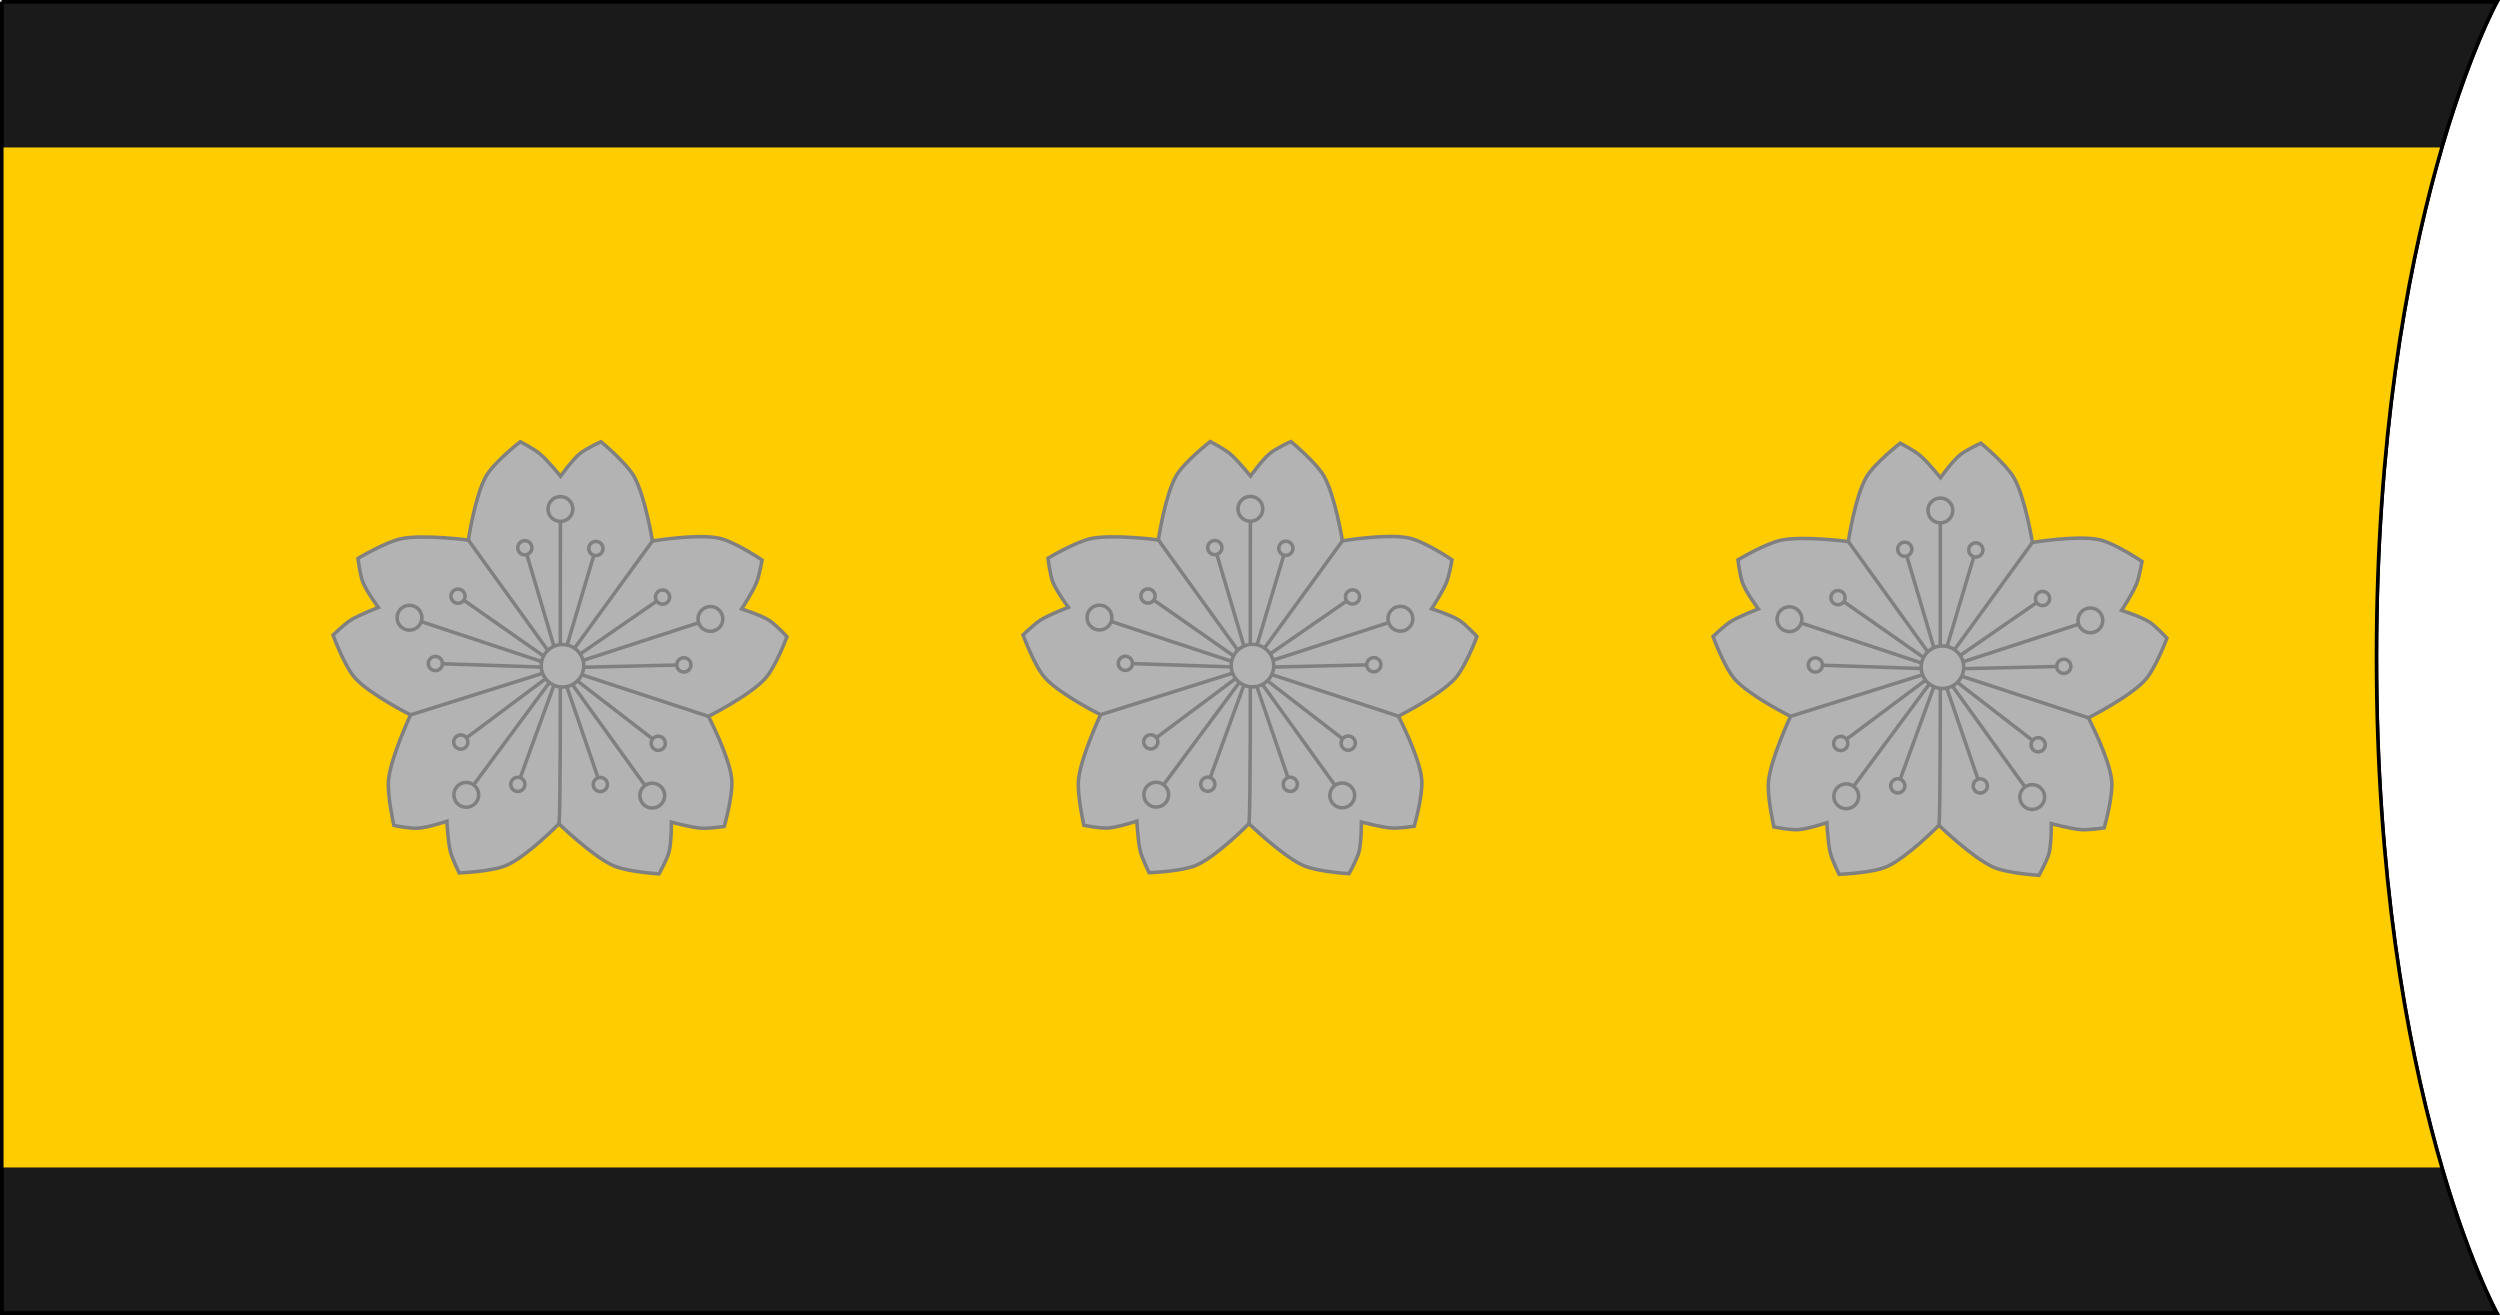
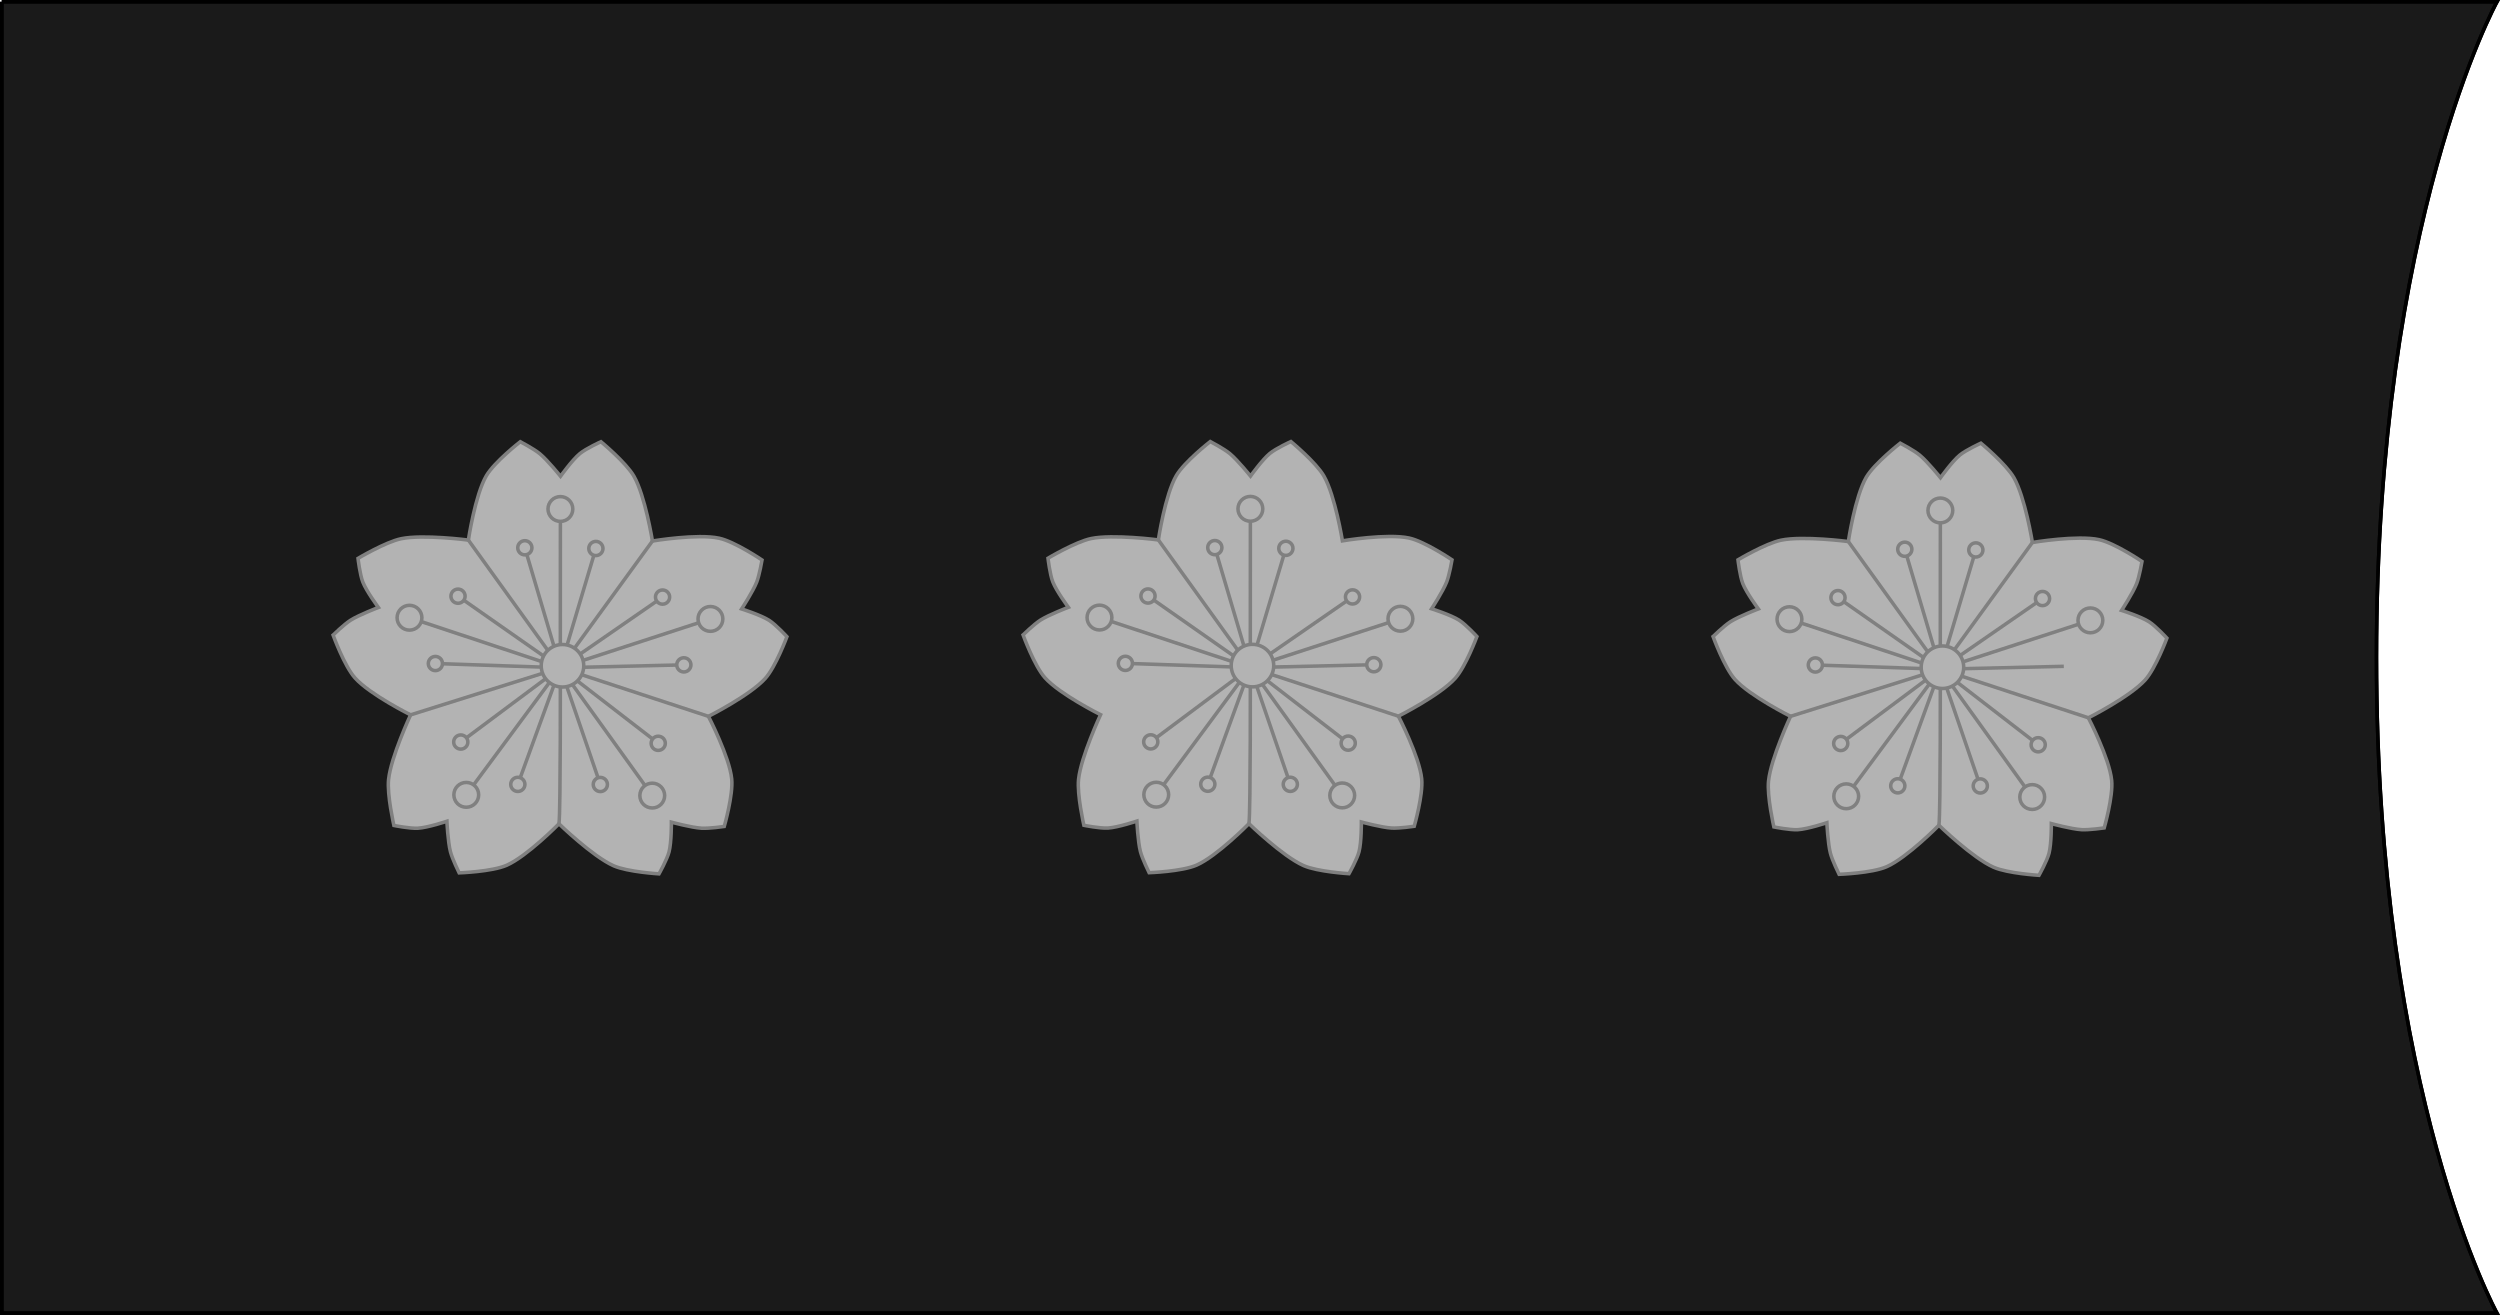
<svg xmlns="http://www.w3.org/2000/svg" xmlns:ns1="http://sodipodi.sourceforge.net/DTD/sodipodi-0.dtd" xmlns:ns2="http://www.inkscape.org/namespaces/inkscape" width="705.347" height="371" overflow="visible" version="1.1" id="svg47" ns1:docname="Imperial Japan-Navy-OF-9-collar.svg" ns2:version="0.92.0 r15299">
  <ns1:namedview pagecolor="#ffffff" bordercolor="#666666" borderopacity="1" objecttolerance="10" gridtolerance="10" guidetolerance="10" ns2:pageopacity="0" ns2:pageshadow="2" ns2:window-width="1920" ns2:window-height="1137" id="namedview49" showgrid="false" ns2:zoom="0.66365165" ns2:cx="213.02414" ns2:cy="270.43856" ns2:window-x="-8" ns2:window-y="-8" ns2:window-maximized="1" ns2:current-layer="svg47" ns2:measure-start="0,0" ns2:measure-end="0,0" ns2:snap-bbox="true" ns2:snap-bbox-midpoints="true" />
  <path d="M.5.5h670v370H.5z" fill="#00f" paint-order="normal" id="path2" />
  <defs id="defs7">
    <clipPath clipPathUnits="userSpaceOnUse" id="clipPath4602">
      <path id="path4604" d="m 0.5,0.5 v 370 H 704.5 c 0,0 -34.005,-61.67 -34.005,-185.005 C 670.495,62.16 704.5,0.5 704.5,0.5 H 0.5" ns2:connector-curvature="0" style="fill:#1a1a1a;stroke:#000000;stroke-width:1;stroke-linecap:butt;stroke-linejoin:miter;stroke-opacity:1" />
    </clipPath>
    <clipPath clipPathUnits="userSpaceOnUse" id="clipPath4599">
      <path ns2:connector-curvature="0" style="fill:#1a1a1a;stroke:#000000" d="m 0.5,0.5 v 370 H 704.5 c 0,0 -34.005,-61.67 -34.005,-185.005 C 670.495,62.16 704.5,0.5 704.5,0.5 H 0.5" id="path4601" />
    </clipPath>
  </defs>
  <path d="M.5.5v370h704s-34.005-61.67-34.005-185.005S704.5.5 704.5.5H.5" id="path9" stroke="#000" fill="#1a1a1a" />
-   <path clip-path="url(#clipPath4599)" d="M 0.5,41.611 H 704.5 V 329.388 H 0.5 Z" id="path11-1" ns2:connector-curvature="0" style="fill:#ffcc00;stroke-width:1.528;paint-order:normal" />
+   <path clip-path="url(#clipPath4599)" d="M 0.5,41.611 V 329.388 H 0.5 Z" id="path11-1" ns2:connector-curvature="0" style="fill:#ffcc00;stroke-width:1.528;paint-order:normal" />
  <path d="M.5.5v370h704s-34.005-61.67-34.005-185.005S704.5.5 704.5.5H.5" fill="none" stroke="#000" id="path13" />
  <g id="g5044" style="stroke:#808080;stroke-opacity:1" transform="translate(-62.562,-330.515)">
    <path ns1:nodetypes="cacacacacacacacacacacacacacacacacacacacac" ns2:connector-curvature="0" id="path4819" d="m 156.544,509.69 c 0,0 3.085,-3.01 4.889,-4.16 2.44,-1.556 7.891,-3.621 7.891,-3.621 0,0 -3.363,-4.553 -4.389,-7.157 -0.835,-2.12 -1.361,-6.698 -1.361,-6.698 0,0 7.8,-4.642 12.164,-5.544 6.194,-1.28 18.969,0.382 18.969,0.382 0,0 1.902,-12.723 5.068,-18.147 2.28,-3.906 9.584,-9.606 9.584,-9.606 0,0 3.816,2.004 5.467,3.364 2.234,1.84 5.883,6.386 5.883,6.386 0,0 3.291,-4.606 5.45,-6.386 1.758,-1.449 5.949,-3.364 5.949,-3.364 0,0 7.083,5.85 9.318,9.75 3.148,5.493 5.212,18.265 5.212,18.265 0,0 12.688,-2.122 18.825,-0.788 4.42,0.961 12.097,6.147 12.097,6.147 0,0 -0.727,4.248 -1.51,6.239 -1.06,2.693 -4.255,7.568 -4.255,7.568 0,0 5.397,1.707 7.758,3.21 1.922,1.224 5.038,4.619 5.038,4.619 0,0 -3.158,8.477 -6.107,11.769 -4.291,4.789 -16.047,10.707 -16.047,10.707 0,0 5.939,11.411 6.567,17.661 0.452,4.5 -2.107,13.404 -2.107,13.404 0,0 -4.265,0.622 -6.401,0.492 -2.889,-0.176 -8.513,-1.709 -8.513,-1.709 0,0 0.044,5.661 -0.656,8.37 -0.57,2.206 -2.836,6.219 -2.836,6.219 0,0 -8.831,-0.528 -12.794,-2.277 -5.932,-2.617 -15.428,-11.847 -15.428,-11.847 0,0 -9.017,9.175 -14.767,11.703 -4.141,1.82 -13.4,2.138 -13.4,2.138 0,0 -1.909,-3.864 -2.446,-5.935 -0.726,-2.802 -1.006,-8.624 -1.006,-8.624 0,0 -5.37,1.792 -8.163,1.962 -2.274,0.139 -6.791,-0.775 -6.791,-0.775 0,0 -1.965,-8.647 -1.502,-12.977 0.683,-6.383 6.213,-18.228 6.213,-18.228 0,0 -11.513,-5.741 -15.693,-10.428 -3.011,-3.375 -6.174,-12.083 -6.174,-12.083 z" style="fill:#b3b3b3;fill-opacity:1;stroke:#808080;stroke-width:1px;stroke-linecap:butt;stroke-linejoin:miter;stroke-opacity:1" />
    <path ns2:connector-curvature="0" id="path4835" d="m 220.271,562.937 c 0.477,-3.585 0.378,-44.027 0.378,-44.027" style="fill:none;stroke:#808080;stroke-width:1px;stroke-linecap:butt;stroke-linejoin:miter;stroke-opacity:1" />
    <path ns2:connector-curvature="0" id="path4837" d="M 262.439,532.624 220.649,518.91" style="fill:none;stroke:#808080;stroke-width:1px;stroke-linecap:butt;stroke-linejoin:miter;stroke-opacity:1" />
    <path ns2:connector-curvature="0" id="path4839" d="m 178.411,532.201 42.238,-13.29" style="fill:none;stroke:#808080;stroke-width:1px;stroke-linecap:butt;stroke-linejoin:miter;stroke-opacity:1" />
    <path ns2:connector-curvature="0" id="path4841" d="m 194.708,482.891 25.942,36.019" style="fill:none;stroke:#808080;stroke-width:1px;stroke-linecap:butt;stroke-linejoin:miter;stroke-opacity:1" />
    <path ns2:connector-curvature="0" id="path4843" d="m 246.64,483.153 -25.99,35.758" style="fill:none;stroke:#808080;stroke-width:1px;stroke-linecap:butt;stroke-linejoin:miter;stroke-opacity:1" />
    <path ns1:nodetypes="ccc" ns2:connector-curvature="0" id="path4845" d="M 231.939,551.849 220.649,518.91 210.638,485.065" style="fill:none;stroke:#808080;stroke-width:1px;stroke-linecap:butt;stroke-linejoin:miter;stroke-opacity:1" />
    <path ns2:connector-curvature="0" id="path4847" d="m 263.002,505.136 -42.353,13.775 -26.537,35.859" style="fill:none;stroke:#808080;stroke-width:1px;stroke-linecap:butt;stroke-linejoin:miter;stroke-opacity:1" />
    <path ns2:connector-curvature="0" id="path4849" d="m 178.095,504.798 42.554,14.112 25.939,36.068" style="fill:none;stroke:#808080;stroke-width:1px;stroke-linecap:butt;stroke-linejoin:miter;stroke-opacity:1" />
    <path ns2:connector-curvature="0" id="path4851" d="m 192.562,539.871 28.087,-20.961 34.849,-0.81" style="fill:none;stroke:#808080;stroke-width:1px;stroke-linecap:butt;stroke-linejoin:miter;stroke-opacity:1" />
    <path ns2:connector-curvature="0" id="path4853" d="m 249.495,498.975 -28.845,19.935 -35.248,-1.189" style="fill:none;stroke:#808080;stroke-width:1px;stroke-linecap:butt;stroke-linejoin:miter;stroke-opacity:1" />
    <path ns2:connector-curvature="0" id="path4855" d="M 248.273,540.229 220.649,518.91 191.786,498.72" style="fill:none;stroke:#808080;stroke-width:1px;stroke-linecap:butt;stroke-linejoin:miter;stroke-opacity:1" />
    <path ns2:connector-curvature="0" id="path4857" d="m 220.671,474.123 -0.022,44.788" style="fill:none;stroke:#808080;stroke-width:1px;stroke-linecap:butt;stroke-linejoin:miter;stroke-opacity:1" />
    <path ns2:connector-curvature="0" id="path4859" d="m 230.682,485.265 -10.033,33.645 -11.988,32.904" style="fill:none;stroke:#808080;stroke-width:1px;stroke-linecap:butt;stroke-linejoin:miter;stroke-opacity:1" />
    <circle r="6" cy="518.353" cx="221.26" id="path4880" style="opacity:1;fill:#b3b3b3;fill-opacity:1;fill-rule:nonzero;stroke:#808080;stroke-width:1;stroke-linecap:square;stroke-linejoin:miter;stroke-miterlimit:4;stroke-dasharray:none;stroke-dashoffset:0;stroke-opacity:1;paint-order:normal" />
    <circle r="3.5" cy="474.123" cx="220.671" id="path4882" style="opacity:1;fill:#b3b3b3;fill-opacity:1;fill-rule:nonzero;stroke:#808080;stroke-width:1;stroke-linecap:square;stroke-linejoin:miter;stroke-miterlimit:4;stroke-dasharray:none;stroke-dashoffset:0;stroke-opacity:1;paint-order:normal" />
    <circle r="3.5" cy="505.136" cx="263.002" id="path4882-2" style="opacity:1;fill:#b3b3b3;fill-opacity:1;fill-rule:nonzero;stroke:#808080;stroke-width:1;stroke-linecap:square;stroke-linejoin:miter;stroke-miterlimit:4;stroke-dasharray:none;stroke-dashoffset:0;stroke-opacity:1;paint-order:normal" />
    <circle r="3.5" cy="554.978" cx="246.588" id="path4882-23" style="opacity:1;fill:#b3b3b3;fill-opacity:1;fill-rule:nonzero;stroke:#808080;stroke-width:1;stroke-linecap:square;stroke-linejoin:miter;stroke-miterlimit:4;stroke-dasharray:none;stroke-dashoffset:0;stroke-opacity:1;paint-order:normal" />
    <circle r="3.5" cy="554.77" cx="194.113" id="path4882-6" style="opacity:1;fill:#b3b3b3;fill-opacity:1;fill-rule:nonzero;stroke:#808080;stroke-width:1;stroke-linecap:square;stroke-linejoin:miter;stroke-miterlimit:4;stroke-dasharray:none;stroke-dashoffset:0;stroke-opacity:1;paint-order:normal" />
    <circle r="3.5" cy="504.798" cx="178.095" id="path4882-5" style="opacity:1;fill:#b3b3b3;fill-opacity:1;fill-rule:nonzero;stroke:#808080;stroke-width:1;stroke-linecap:square;stroke-linejoin:miter;stroke-miterlimit:4;stroke-dasharray:none;stroke-dashoffset:0;stroke-opacity:1;paint-order:normal" />
    <circle r="2" cy="518.1" cx="255.499" id="path4928" style="opacity:1;fill:#b3b3b3;fill-opacity:1;fill-rule:nonzero;stroke:#808080;stroke-width:1;stroke-linecap:square;stroke-linejoin:miter;stroke-miterlimit:4;stroke-dasharray:none;stroke-dashoffset:0;stroke-opacity:1;paint-order:normal" />
    <circle r="2" cy="540.229" cx="248.273" id="path4928-7" style="opacity:1;fill:#b3b3b3;fill-opacity:1;fill-rule:nonzero;stroke:#808080;stroke-width:1;stroke-linecap:square;stroke-linejoin:miter;stroke-miterlimit:4;stroke-dasharray:none;stroke-dashoffset:0;stroke-opacity:1;paint-order:normal" />
    <circle r="2" cy="551.849" cx="231.939" id="path4928-2" style="opacity:1;fill:#b3b3b3;fill-opacity:1;fill-rule:nonzero;stroke:#808080;stroke-width:1;stroke-linecap:square;stroke-linejoin:miter;stroke-miterlimit:4;stroke-dasharray:none;stroke-dashoffset:0;stroke-opacity:1;paint-order:normal" />
    <circle r="2" cy="551.815" cx="208.661" id="path4928-29" style="opacity:1;fill:#b3b3b3;fill-opacity:1;fill-rule:nonzero;stroke:#808080;stroke-width:1;stroke-linecap:square;stroke-linejoin:miter;stroke-miterlimit:4;stroke-dasharray:none;stroke-dashoffset:0;stroke-opacity:1;paint-order:normal" />
    <circle r="2" cy="539.871" cx="192.562" id="path4928-8" style="opacity:1;fill:#b3b3b3;fill-opacity:1;fill-rule:nonzero;stroke:#808080;stroke-width:1;stroke-linecap:square;stroke-linejoin:miter;stroke-miterlimit:4;stroke-dasharray:none;stroke-dashoffset:0;stroke-opacity:1;paint-order:normal" />
    <circle r="2" cy="517.722" cx="185.402" id="path4928-82" style="opacity:1;fill:#b3b3b3;fill-opacity:1;fill-rule:nonzero;stroke:#808080;stroke-width:1;stroke-linecap:square;stroke-linejoin:miter;stroke-miterlimit:4;stroke-dasharray:none;stroke-dashoffset:0;stroke-opacity:1;paint-order:normal" />
    <circle r="2" cy="498.72" cx="191.786" id="path4928-3" style="opacity:1;fill:#b3b3b3;fill-opacity:1;fill-rule:nonzero;stroke:#808080;stroke-width:1;stroke-linecap:square;stroke-linejoin:miter;stroke-miterlimit:4;stroke-dasharray:none;stroke-dashoffset:0;stroke-opacity:1;paint-order:normal" />
    <circle r="2" cy="485.065" cx="210.638" id="path4928-73" style="opacity:1;fill:#b3b3b3;fill-opacity:1;fill-rule:nonzero;stroke:#808080;stroke-width:1;stroke-linecap:square;stroke-linejoin:miter;stroke-miterlimit:4;stroke-dasharray:none;stroke-dashoffset:0;stroke-opacity:1;paint-order:normal" />
    <circle r="2" cy="485.265" cx="230.682" id="path4928-30" style="opacity:1;fill:#b3b3b3;fill-opacity:1;fill-rule:nonzero;stroke:#808080;stroke-width:1;stroke-linecap:square;stroke-linejoin:miter;stroke-miterlimit:4;stroke-dasharray:none;stroke-dashoffset:0;stroke-opacity:1;paint-order:normal" />
    <circle r="2" cy="498.975" cx="249.495" id="path4928-23" style="opacity:1;fill:#b3b3b3;fill-opacity:1;fill-rule:nonzero;stroke:#808080;stroke-width:1;stroke-linecap:square;stroke-linejoin:miter;stroke-miterlimit:4;stroke-dasharray:none;stroke-dashoffset:0;stroke-opacity:1;paint-order:normal" />
  </g>
  <g id="g5044-9" style="stroke:#808080;stroke-opacity:1" transform="translate(132.108,-330.562)">
    <path ns1:nodetypes="cacacacacacacacacacacacacacacacacacacacac" ns2:connector-curvature="0" id="path4819-6" d="m 156.544,509.69 c 0,0 3.085,-3.01 4.889,-4.16 2.44,-1.556 7.891,-3.621 7.891,-3.621 0,0 -3.363,-4.553 -4.389,-7.157 -0.835,-2.12 -1.361,-6.698 -1.361,-6.698 0,0 7.8,-4.642 12.164,-5.544 6.194,-1.28 18.969,0.382 18.969,0.382 0,0 1.902,-12.723 5.068,-18.147 2.28,-3.906 9.584,-9.606 9.584,-9.606 0,0 3.816,2.004 5.467,3.364 2.234,1.84 5.883,6.386 5.883,6.386 0,0 3.291,-4.606 5.45,-6.386 1.758,-1.449 5.949,-3.364 5.949,-3.364 0,0 7.083,5.85 9.318,9.75 3.148,5.493 5.212,18.265 5.212,18.265 0,0 12.688,-2.122 18.825,-0.788 4.42,0.961 12.097,6.147 12.097,6.147 0,0 -0.727,4.248 -1.51,6.239 -1.06,2.693 -4.255,7.568 -4.255,7.568 0,0 5.397,1.707 7.758,3.21 1.922,1.224 5.038,4.619 5.038,4.619 0,0 -3.158,8.477 -6.107,11.769 -4.291,4.789 -16.047,10.707 -16.047,10.707 0,0 5.939,11.411 6.567,17.661 0.452,4.5 -2.107,13.404 -2.107,13.404 0,0 -4.265,0.622 -6.401,0.492 -2.889,-0.176 -8.513,-1.709 -8.513,-1.709 0,0 0.044,5.661 -0.656,8.37 -0.57,2.206 -2.836,6.219 -2.836,6.219 0,0 -8.831,-0.528 -12.794,-2.277 -5.932,-2.617 -15.428,-11.847 -15.428,-11.847 0,0 -9.017,9.175 -14.767,11.703 -4.141,1.82 -13.4,2.138 -13.4,2.138 0,0 -1.909,-3.864 -2.446,-5.935 -0.726,-2.802 -1.006,-8.624 -1.006,-8.624 0,0 -5.37,1.792 -8.163,1.962 -2.274,0.139 -6.791,-0.775 -6.791,-0.775 0,0 -1.965,-8.647 -1.502,-12.977 0.683,-6.383 6.213,-18.228 6.213,-18.228 0,0 -11.513,-5.741 -15.693,-10.428 -3.011,-3.375 -6.174,-12.083 -6.174,-12.083 z" style="fill:#b3b3b3;fill-opacity:1;stroke:#808080;stroke-width:1px;stroke-linecap:butt;stroke-linejoin:miter;stroke-opacity:1" />
    <path ns2:connector-curvature="0" id="path4835-8" d="m 220.271,562.937 c 0.477,-3.585 0.378,-44.027 0.378,-44.027" style="fill:none;stroke:#808080;stroke-width:1px;stroke-linecap:butt;stroke-linejoin:miter;stroke-opacity:1" />
    <path ns2:connector-curvature="0" id="path4837-0" d="M 262.439,532.624 220.649,518.91" style="fill:none;stroke:#808080;stroke-width:1px;stroke-linecap:butt;stroke-linejoin:miter;stroke-opacity:1" />
-     <path ns2:connector-curvature="0" id="path4839-6" d="m 178.411,532.201 42.238,-13.29" style="fill:none;stroke:#808080;stroke-width:1px;stroke-linecap:butt;stroke-linejoin:miter;stroke-opacity:1" />
    <path ns2:connector-curvature="0" id="path4841-5" d="m 194.708,482.891 25.942,36.019" style="fill:none;stroke:#808080;stroke-width:1px;stroke-linecap:butt;stroke-linejoin:miter;stroke-opacity:1" />
-     <path ns2:connector-curvature="0" id="path4843-6" d="m 246.64,483.153 -25.99,35.758" style="fill:none;stroke:#808080;stroke-width:1px;stroke-linecap:butt;stroke-linejoin:miter;stroke-opacity:1" />
    <path ns1:nodetypes="ccc" ns2:connector-curvature="0" id="path4845-5" d="M 231.939,551.849 220.649,518.91 210.638,485.065" style="fill:none;stroke:#808080;stroke-width:1px;stroke-linecap:butt;stroke-linejoin:miter;stroke-opacity:1" />
    <path ns2:connector-curvature="0" id="path4847-1" d="m 263.002,505.136 -42.353,13.775 -26.537,35.859" style="fill:none;stroke:#808080;stroke-width:1px;stroke-linecap:butt;stroke-linejoin:miter;stroke-opacity:1" />
    <path ns2:connector-curvature="0" id="path4849-6" d="m 178.095,504.798 42.554,14.112 25.939,36.068" style="fill:none;stroke:#808080;stroke-width:1px;stroke-linecap:butt;stroke-linejoin:miter;stroke-opacity:1" />
    <path ns2:connector-curvature="0" id="path4851-3" d="m 192.562,539.871 28.087,-20.961 34.849,-0.81" style="fill:none;stroke:#808080;stroke-width:1px;stroke-linecap:butt;stroke-linejoin:miter;stroke-opacity:1" />
    <path ns2:connector-curvature="0" id="path4853-5" d="m 249.495,498.975 -28.845,19.935 -35.248,-1.189" style="fill:none;stroke:#808080;stroke-width:1px;stroke-linecap:butt;stroke-linejoin:miter;stroke-opacity:1" />
    <path ns2:connector-curvature="0" id="path4855-7" d="M 248.273,540.229 220.649,518.91 191.786,498.72" style="fill:none;stroke:#808080;stroke-width:1px;stroke-linecap:butt;stroke-linejoin:miter;stroke-opacity:1" />
    <path ns2:connector-curvature="0" id="path4857-7" d="m 220.671,474.123 -0.022,44.788" style="fill:none;stroke:#808080;stroke-width:1px;stroke-linecap:butt;stroke-linejoin:miter;stroke-opacity:1" />
    <path ns2:connector-curvature="0" id="path4859-1" d="m 230.682,485.265 -10.033,33.645 -11.988,32.904" style="fill:none;stroke:#808080;stroke-width:1px;stroke-linecap:butt;stroke-linejoin:miter;stroke-opacity:1" />
    <circle r="6" cy="518.353" cx="221.26" id="path4880-9" style="opacity:1;fill:#b3b3b3;fill-opacity:1;fill-rule:nonzero;stroke:#808080;stroke-width:1;stroke-linecap:square;stroke-linejoin:miter;stroke-miterlimit:4;stroke-dasharray:none;stroke-dashoffset:0;stroke-opacity:1;paint-order:normal" />
    <circle r="3.5" cy="474.123" cx="220.671" id="path4882-25" style="opacity:1;fill:#b3b3b3;fill-opacity:1;fill-rule:nonzero;stroke:#808080;stroke-width:1;stroke-linecap:square;stroke-linejoin:miter;stroke-miterlimit:4;stroke-dasharray:none;stroke-dashoffset:0;stroke-opacity:1;paint-order:normal" />
    <circle r="3.5" cy="505.136" cx="263.002" id="path4882-2-4" style="opacity:1;fill:#b3b3b3;fill-opacity:1;fill-rule:nonzero;stroke:#808080;stroke-width:1;stroke-linecap:square;stroke-linejoin:miter;stroke-miterlimit:4;stroke-dasharray:none;stroke-dashoffset:0;stroke-opacity:1;paint-order:normal" />
    <circle r="3.5" cy="554.978" cx="246.588" id="path4882-23-7" style="opacity:1;fill:#b3b3b3;fill-opacity:1;fill-rule:nonzero;stroke:#808080;stroke-width:1;stroke-linecap:square;stroke-linejoin:miter;stroke-miterlimit:4;stroke-dasharray:none;stroke-dashoffset:0;stroke-opacity:1;paint-order:normal" />
    <circle r="3.5" cy="554.77" cx="194.113" id="path4882-6-8" style="opacity:1;fill:#b3b3b3;fill-opacity:1;fill-rule:nonzero;stroke:#808080;stroke-width:1;stroke-linecap:square;stroke-linejoin:miter;stroke-miterlimit:4;stroke-dasharray:none;stroke-dashoffset:0;stroke-opacity:1;paint-order:normal" />
    <circle r="3.5" cy="504.798" cx="178.095" id="path4882-5-1" style="opacity:1;fill:#b3b3b3;fill-opacity:1;fill-rule:nonzero;stroke:#808080;stroke-width:1;stroke-linecap:square;stroke-linejoin:miter;stroke-miterlimit:4;stroke-dasharray:none;stroke-dashoffset:0;stroke-opacity:1;paint-order:normal" />
    <circle r="2" cy="518.1" cx="255.499" id="path4928-9" style="opacity:1;fill:#b3b3b3;fill-opacity:1;fill-rule:nonzero;stroke:#808080;stroke-width:1;stroke-linecap:square;stroke-linejoin:miter;stroke-miterlimit:4;stroke-dasharray:none;stroke-dashoffset:0;stroke-opacity:1;paint-order:normal" />
    <circle r="2" cy="540.229" cx="248.273" id="path4928-7-0" style="opacity:1;fill:#b3b3b3;fill-opacity:1;fill-rule:nonzero;stroke:#808080;stroke-width:1;stroke-linecap:square;stroke-linejoin:miter;stroke-miterlimit:4;stroke-dasharray:none;stroke-dashoffset:0;stroke-opacity:1;paint-order:normal" />
    <circle r="2" cy="551.849" cx="231.939" id="path4928-2-2" style="opacity:1;fill:#b3b3b3;fill-opacity:1;fill-rule:nonzero;stroke:#808080;stroke-width:1;stroke-linecap:square;stroke-linejoin:miter;stroke-miterlimit:4;stroke-dasharray:none;stroke-dashoffset:0;stroke-opacity:1;paint-order:normal" />
    <circle r="2" cy="551.815" cx="208.661" id="path4928-29-0" style="opacity:1;fill:#b3b3b3;fill-opacity:1;fill-rule:nonzero;stroke:#808080;stroke-width:1;stroke-linecap:square;stroke-linejoin:miter;stroke-miterlimit:4;stroke-dasharray:none;stroke-dashoffset:0;stroke-opacity:1;paint-order:normal" />
    <circle r="2" cy="539.871" cx="192.562" id="path4928-8-3" style="opacity:1;fill:#b3b3b3;fill-opacity:1;fill-rule:nonzero;stroke:#808080;stroke-width:1;stroke-linecap:square;stroke-linejoin:miter;stroke-miterlimit:4;stroke-dasharray:none;stroke-dashoffset:0;stroke-opacity:1;paint-order:normal" />
    <circle r="2" cy="517.722" cx="185.402" id="path4928-82-0" style="opacity:1;fill:#b3b3b3;fill-opacity:1;fill-rule:nonzero;stroke:#808080;stroke-width:1;stroke-linecap:square;stroke-linejoin:miter;stroke-miterlimit:4;stroke-dasharray:none;stroke-dashoffset:0;stroke-opacity:1;paint-order:normal" />
    <circle r="2" cy="498.72" cx="191.786" id="path4928-3-5" style="opacity:1;fill:#b3b3b3;fill-opacity:1;fill-rule:nonzero;stroke:#808080;stroke-width:1;stroke-linecap:square;stroke-linejoin:miter;stroke-miterlimit:4;stroke-dasharray:none;stroke-dashoffset:0;stroke-opacity:1;paint-order:normal" />
    <circle r="2" cy="485.065" cx="210.638" id="path4928-73-1" style="opacity:1;fill:#b3b3b3;fill-opacity:1;fill-rule:nonzero;stroke:#808080;stroke-width:1;stroke-linecap:square;stroke-linejoin:miter;stroke-miterlimit:4;stroke-dasharray:none;stroke-dashoffset:0;stroke-opacity:1;paint-order:normal" />
    <circle r="2" cy="485.265" cx="230.682" id="path4928-30-6" style="opacity:1;fill:#b3b3b3;fill-opacity:1;fill-rule:nonzero;stroke:#808080;stroke-width:1;stroke-linecap:square;stroke-linejoin:miter;stroke-miterlimit:4;stroke-dasharray:none;stroke-dashoffset:0;stroke-opacity:1;paint-order:normal" />
    <circle r="2" cy="498.975" cx="249.495" id="path4928-23-2" style="opacity:1;fill:#b3b3b3;fill-opacity:1;fill-rule:nonzero;stroke:#808080;stroke-width:1;stroke-linecap:square;stroke-linejoin:miter;stroke-miterlimit:4;stroke-dasharray:none;stroke-dashoffset:0;stroke-opacity:1;paint-order:normal" />
  </g>
  <g id="g5044-2" style="stroke:#808080;stroke-opacity:1" transform="translate(326.778,-330.104)">
    <path ns1:nodetypes="cacacacacacacacacacacacacacacacacacacacac" ns2:connector-curvature="0" id="path4819-7" d="m 156.544,509.69 c 0,0 3.085,-3.01 4.889,-4.16 2.44,-1.556 7.891,-3.621 7.891,-3.621 0,0 -3.363,-4.553 -4.389,-7.157 -0.835,-2.12 -1.361,-6.698 -1.361,-6.698 0,0 7.8,-4.642 12.164,-5.544 6.194,-1.28 18.969,0.382 18.969,0.382 0,0 1.902,-12.723 5.068,-18.147 2.28,-3.906 9.584,-9.606 9.584,-9.606 0,0 3.816,2.004 5.467,3.364 2.234,1.84 5.883,6.386 5.883,6.386 0,0 3.291,-4.606 5.45,-6.386 1.758,-1.449 5.949,-3.364 5.949,-3.364 0,0 7.083,5.85 9.318,9.75 3.148,5.493 5.212,18.265 5.212,18.265 0,0 12.688,-2.122 18.825,-0.788 4.42,0.961 12.097,6.147 12.097,6.147 0,0 -0.727,4.248 -1.51,6.239 -1.06,2.693 -4.255,7.568 -4.255,7.568 0,0 5.397,1.707 7.758,3.21 1.922,1.224 5.038,4.619 5.038,4.619 0,0 -3.158,8.477 -6.107,11.769 -4.291,4.789 -16.047,10.707 -16.047,10.707 0,0 5.939,11.411 6.567,17.661 0.452,4.5 -2.107,13.404 -2.107,13.404 0,0 -4.265,0.622 -6.401,0.492 -2.889,-0.176 -8.513,-1.709 -8.513,-1.709 0,0 0.044,5.661 -0.656,8.37 -0.57,2.206 -2.836,6.219 -2.836,6.219 0,0 -8.831,-0.528 -12.794,-2.277 -5.932,-2.617 -15.428,-11.847 -15.428,-11.847 0,0 -9.017,9.175 -14.767,11.703 -4.141,1.82 -13.4,2.138 -13.4,2.138 0,0 -1.909,-3.864 -2.446,-5.935 -0.726,-2.802 -1.006,-8.624 -1.006,-8.624 0,0 -5.37,1.792 -8.163,1.962 -2.274,0.139 -6.791,-0.775 -6.791,-0.775 0,0 -1.965,-8.647 -1.502,-12.977 0.683,-6.383 6.213,-18.228 6.213,-18.228 0,0 -11.513,-5.741 -15.693,-10.428 -3.011,-3.375 -6.174,-12.083 -6.174,-12.083 z" style="fill:#b3b3b3;fill-opacity:1;stroke:#808080;stroke-width:1px;stroke-linecap:butt;stroke-linejoin:miter;stroke-opacity:1" />
    <path ns2:connector-curvature="0" id="path4835-6" d="m 220.271,562.937 c 0.477,-3.585 0.378,-44.027 0.378,-44.027" style="fill:none;stroke:#808080;stroke-width:1px;stroke-linecap:butt;stroke-linejoin:miter;stroke-opacity:1" />
    <path ns2:connector-curvature="0" id="path4837-1" d="M 262.439,532.624 220.649,518.91" style="fill:none;stroke:#808080;stroke-width:1px;stroke-linecap:butt;stroke-linejoin:miter;stroke-opacity:1" />
    <path ns2:connector-curvature="0" id="path4839-3" d="m 178.411,532.201 42.238,-13.29" style="fill:none;stroke:#808080;stroke-width:1px;stroke-linecap:butt;stroke-linejoin:miter;stroke-opacity:1" />
    <path ns2:connector-curvature="0" id="path4841-6" d="m 194.708,482.891 25.942,36.019" style="fill:none;stroke:#808080;stroke-width:1px;stroke-linecap:butt;stroke-linejoin:miter;stroke-opacity:1" />
    <path ns2:connector-curvature="0" id="path4843-2" d="m 246.64,483.153 -25.99,35.758" style="fill:none;stroke:#808080;stroke-width:1px;stroke-linecap:butt;stroke-linejoin:miter;stroke-opacity:1" />
    <path ns1:nodetypes="ccc" ns2:connector-curvature="0" id="path4845-4" d="M 231.939,551.849 220.649,518.91 210.638,485.065" style="fill:none;stroke:#808080;stroke-width:1px;stroke-linecap:butt;stroke-linejoin:miter;stroke-opacity:1" />
    <path ns2:connector-curvature="0" id="path4847-3" d="m 263.002,505.136 -42.353,13.775 -26.537,35.859" style="fill:none;stroke:#808080;stroke-width:1px;stroke-linecap:butt;stroke-linejoin:miter;stroke-opacity:1" />
    <path ns2:connector-curvature="0" id="path4849-9" d="m 178.095,504.798 42.554,14.112 25.939,36.068" style="fill:none;stroke:#808080;stroke-width:1px;stroke-linecap:butt;stroke-linejoin:miter;stroke-opacity:1" />
    <path ns2:connector-curvature="0" id="path4851-5" d="m 192.562,539.871 28.087,-20.961 34.849,-0.81" style="fill:none;stroke:#808080;stroke-width:1px;stroke-linecap:butt;stroke-linejoin:miter;stroke-opacity:1" />
    <path ns2:connector-curvature="0" id="path4853-8" d="m 249.495,498.975 -28.845,19.935 -35.248,-1.189" style="fill:none;stroke:#808080;stroke-width:1px;stroke-linecap:butt;stroke-linejoin:miter;stroke-opacity:1" />
    <path ns2:connector-curvature="0" id="path4855-0" d="M 248.273,540.229 220.649,518.91 191.786,498.72" style="fill:none;stroke:#808080;stroke-width:1px;stroke-linecap:butt;stroke-linejoin:miter;stroke-opacity:1" />
    <path ns2:connector-curvature="0" id="path4857-9" d="m 220.671,474.123 -0.022,44.788" style="fill:none;stroke:#808080;stroke-width:1px;stroke-linecap:butt;stroke-linejoin:miter;stroke-opacity:1" />
    <path ns2:connector-curvature="0" id="path4859-6" d="m 230.682,485.265 -10.033,33.645 -11.988,32.904" style="fill:none;stroke:#808080;stroke-width:1px;stroke-linecap:butt;stroke-linejoin:miter;stroke-opacity:1" />
    <circle r="6" cy="518.353" cx="221.26" id="path4880-0" style="opacity:1;fill:#b3b3b3;fill-opacity:1;fill-rule:nonzero;stroke:#808080;stroke-width:1;stroke-linecap:square;stroke-linejoin:miter;stroke-miterlimit:4;stroke-dasharray:none;stroke-dashoffset:0;stroke-opacity:1;paint-order:normal" />
    <circle r="3.5" cy="474.123" cx="220.671" id="path4882-7" style="opacity:1;fill:#b3b3b3;fill-opacity:1;fill-rule:nonzero;stroke:#808080;stroke-width:1;stroke-linecap:square;stroke-linejoin:miter;stroke-miterlimit:4;stroke-dasharray:none;stroke-dashoffset:0;stroke-opacity:1;paint-order:normal" />
    <circle r="3.5" cy="505.136" cx="263.002" id="path4882-2-6" style="opacity:1;fill:#b3b3b3;fill-opacity:1;fill-rule:nonzero;stroke:#808080;stroke-width:1;stroke-linecap:square;stroke-linejoin:miter;stroke-miterlimit:4;stroke-dasharray:none;stroke-dashoffset:0;stroke-opacity:1;paint-order:normal" />
    <circle r="3.5" cy="554.978" cx="246.588" id="path4882-23-1" style="opacity:1;fill:#b3b3b3;fill-opacity:1;fill-rule:nonzero;stroke:#808080;stroke-width:1;stroke-linecap:square;stroke-linejoin:miter;stroke-miterlimit:4;stroke-dasharray:none;stroke-dashoffset:0;stroke-opacity:1;paint-order:normal" />
    <circle r="3.5" cy="554.77" cx="194.113" id="path4882-6-89" style="opacity:1;fill:#b3b3b3;fill-opacity:1;fill-rule:nonzero;stroke:#808080;stroke-width:1;stroke-linecap:square;stroke-linejoin:miter;stroke-miterlimit:4;stroke-dasharray:none;stroke-dashoffset:0;stroke-opacity:1;paint-order:normal" />
    <circle r="3.5" cy="504.798" cx="178.095" id="path4882-5-4" style="opacity:1;fill:#b3b3b3;fill-opacity:1;fill-rule:nonzero;stroke:#808080;stroke-width:1;stroke-linecap:square;stroke-linejoin:miter;stroke-miterlimit:4;stroke-dasharray:none;stroke-dashoffset:0;stroke-opacity:1;paint-order:normal" />
-     <circle r="2" cy="518.1" cx="255.499" id="path4928-83" style="opacity:1;fill:#b3b3b3;fill-opacity:1;fill-rule:nonzero;stroke:#808080;stroke-width:1;stroke-linecap:square;stroke-linejoin:miter;stroke-miterlimit:4;stroke-dasharray:none;stroke-dashoffset:0;stroke-opacity:1;paint-order:normal" />
    <circle r="2" cy="540.229" cx="248.273" id="path4928-7-3" style="opacity:1;fill:#b3b3b3;fill-opacity:1;fill-rule:nonzero;stroke:#808080;stroke-width:1;stroke-linecap:square;stroke-linejoin:miter;stroke-miterlimit:4;stroke-dasharray:none;stroke-dashoffset:0;stroke-opacity:1;paint-order:normal" />
    <circle r="2" cy="551.849" cx="231.939" id="path4928-2-27" style="opacity:1;fill:#b3b3b3;fill-opacity:1;fill-rule:nonzero;stroke:#808080;stroke-width:1;stroke-linecap:square;stroke-linejoin:miter;stroke-miterlimit:4;stroke-dasharray:none;stroke-dashoffset:0;stroke-opacity:1;paint-order:normal" />
    <circle r="2" cy="551.815" cx="208.661" id="path4928-29-2" style="opacity:1;fill:#b3b3b3;fill-opacity:1;fill-rule:nonzero;stroke:#808080;stroke-width:1;stroke-linecap:square;stroke-linejoin:miter;stroke-miterlimit:4;stroke-dasharray:none;stroke-dashoffset:0;stroke-opacity:1;paint-order:normal" />
    <circle r="2" cy="539.871" cx="192.562" id="path4928-8-7" style="opacity:1;fill:#b3b3b3;fill-opacity:1;fill-rule:nonzero;stroke:#808080;stroke-width:1;stroke-linecap:square;stroke-linejoin:miter;stroke-miterlimit:4;stroke-dasharray:none;stroke-dashoffset:0;stroke-opacity:1;paint-order:normal" />
    <circle r="2" cy="517.722" cx="185.402" id="path4928-82-9" style="opacity:1;fill:#b3b3b3;fill-opacity:1;fill-rule:nonzero;stroke:#808080;stroke-width:1;stroke-linecap:square;stroke-linejoin:miter;stroke-miterlimit:4;stroke-dasharray:none;stroke-dashoffset:0;stroke-opacity:1;paint-order:normal" />
    <circle r="2" cy="498.72" cx="191.786" id="path4928-3-1" style="opacity:1;fill:#b3b3b3;fill-opacity:1;fill-rule:nonzero;stroke:#808080;stroke-width:1;stroke-linecap:square;stroke-linejoin:miter;stroke-miterlimit:4;stroke-dasharray:none;stroke-dashoffset:0;stroke-opacity:1;paint-order:normal" />
    <circle r="2" cy="485.065" cx="210.638" id="path4928-73-8" style="opacity:1;fill:#b3b3b3;fill-opacity:1;fill-rule:nonzero;stroke:#808080;stroke-width:1;stroke-linecap:square;stroke-linejoin:miter;stroke-miterlimit:4;stroke-dasharray:none;stroke-dashoffset:0;stroke-opacity:1;paint-order:normal" />
    <circle r="2" cy="485.265" cx="230.682" id="path4928-30-67" style="opacity:1;fill:#b3b3b3;fill-opacity:1;fill-rule:nonzero;stroke:#808080;stroke-width:1;stroke-linecap:square;stroke-linejoin:miter;stroke-miterlimit:4;stroke-dasharray:none;stroke-dashoffset:0;stroke-opacity:1;paint-order:normal" />
    <circle r="2" cy="498.975" cx="249.495" id="path4928-23-5" style="opacity:1;fill:#b3b3b3;fill-opacity:1;fill-rule:nonzero;stroke:#808080;stroke-width:1;stroke-linecap:square;stroke-linejoin:miter;stroke-miterlimit:4;stroke-dasharray:none;stroke-dashoffset:0;stroke-opacity:1;paint-order:normal" />
  </g>
</svg>